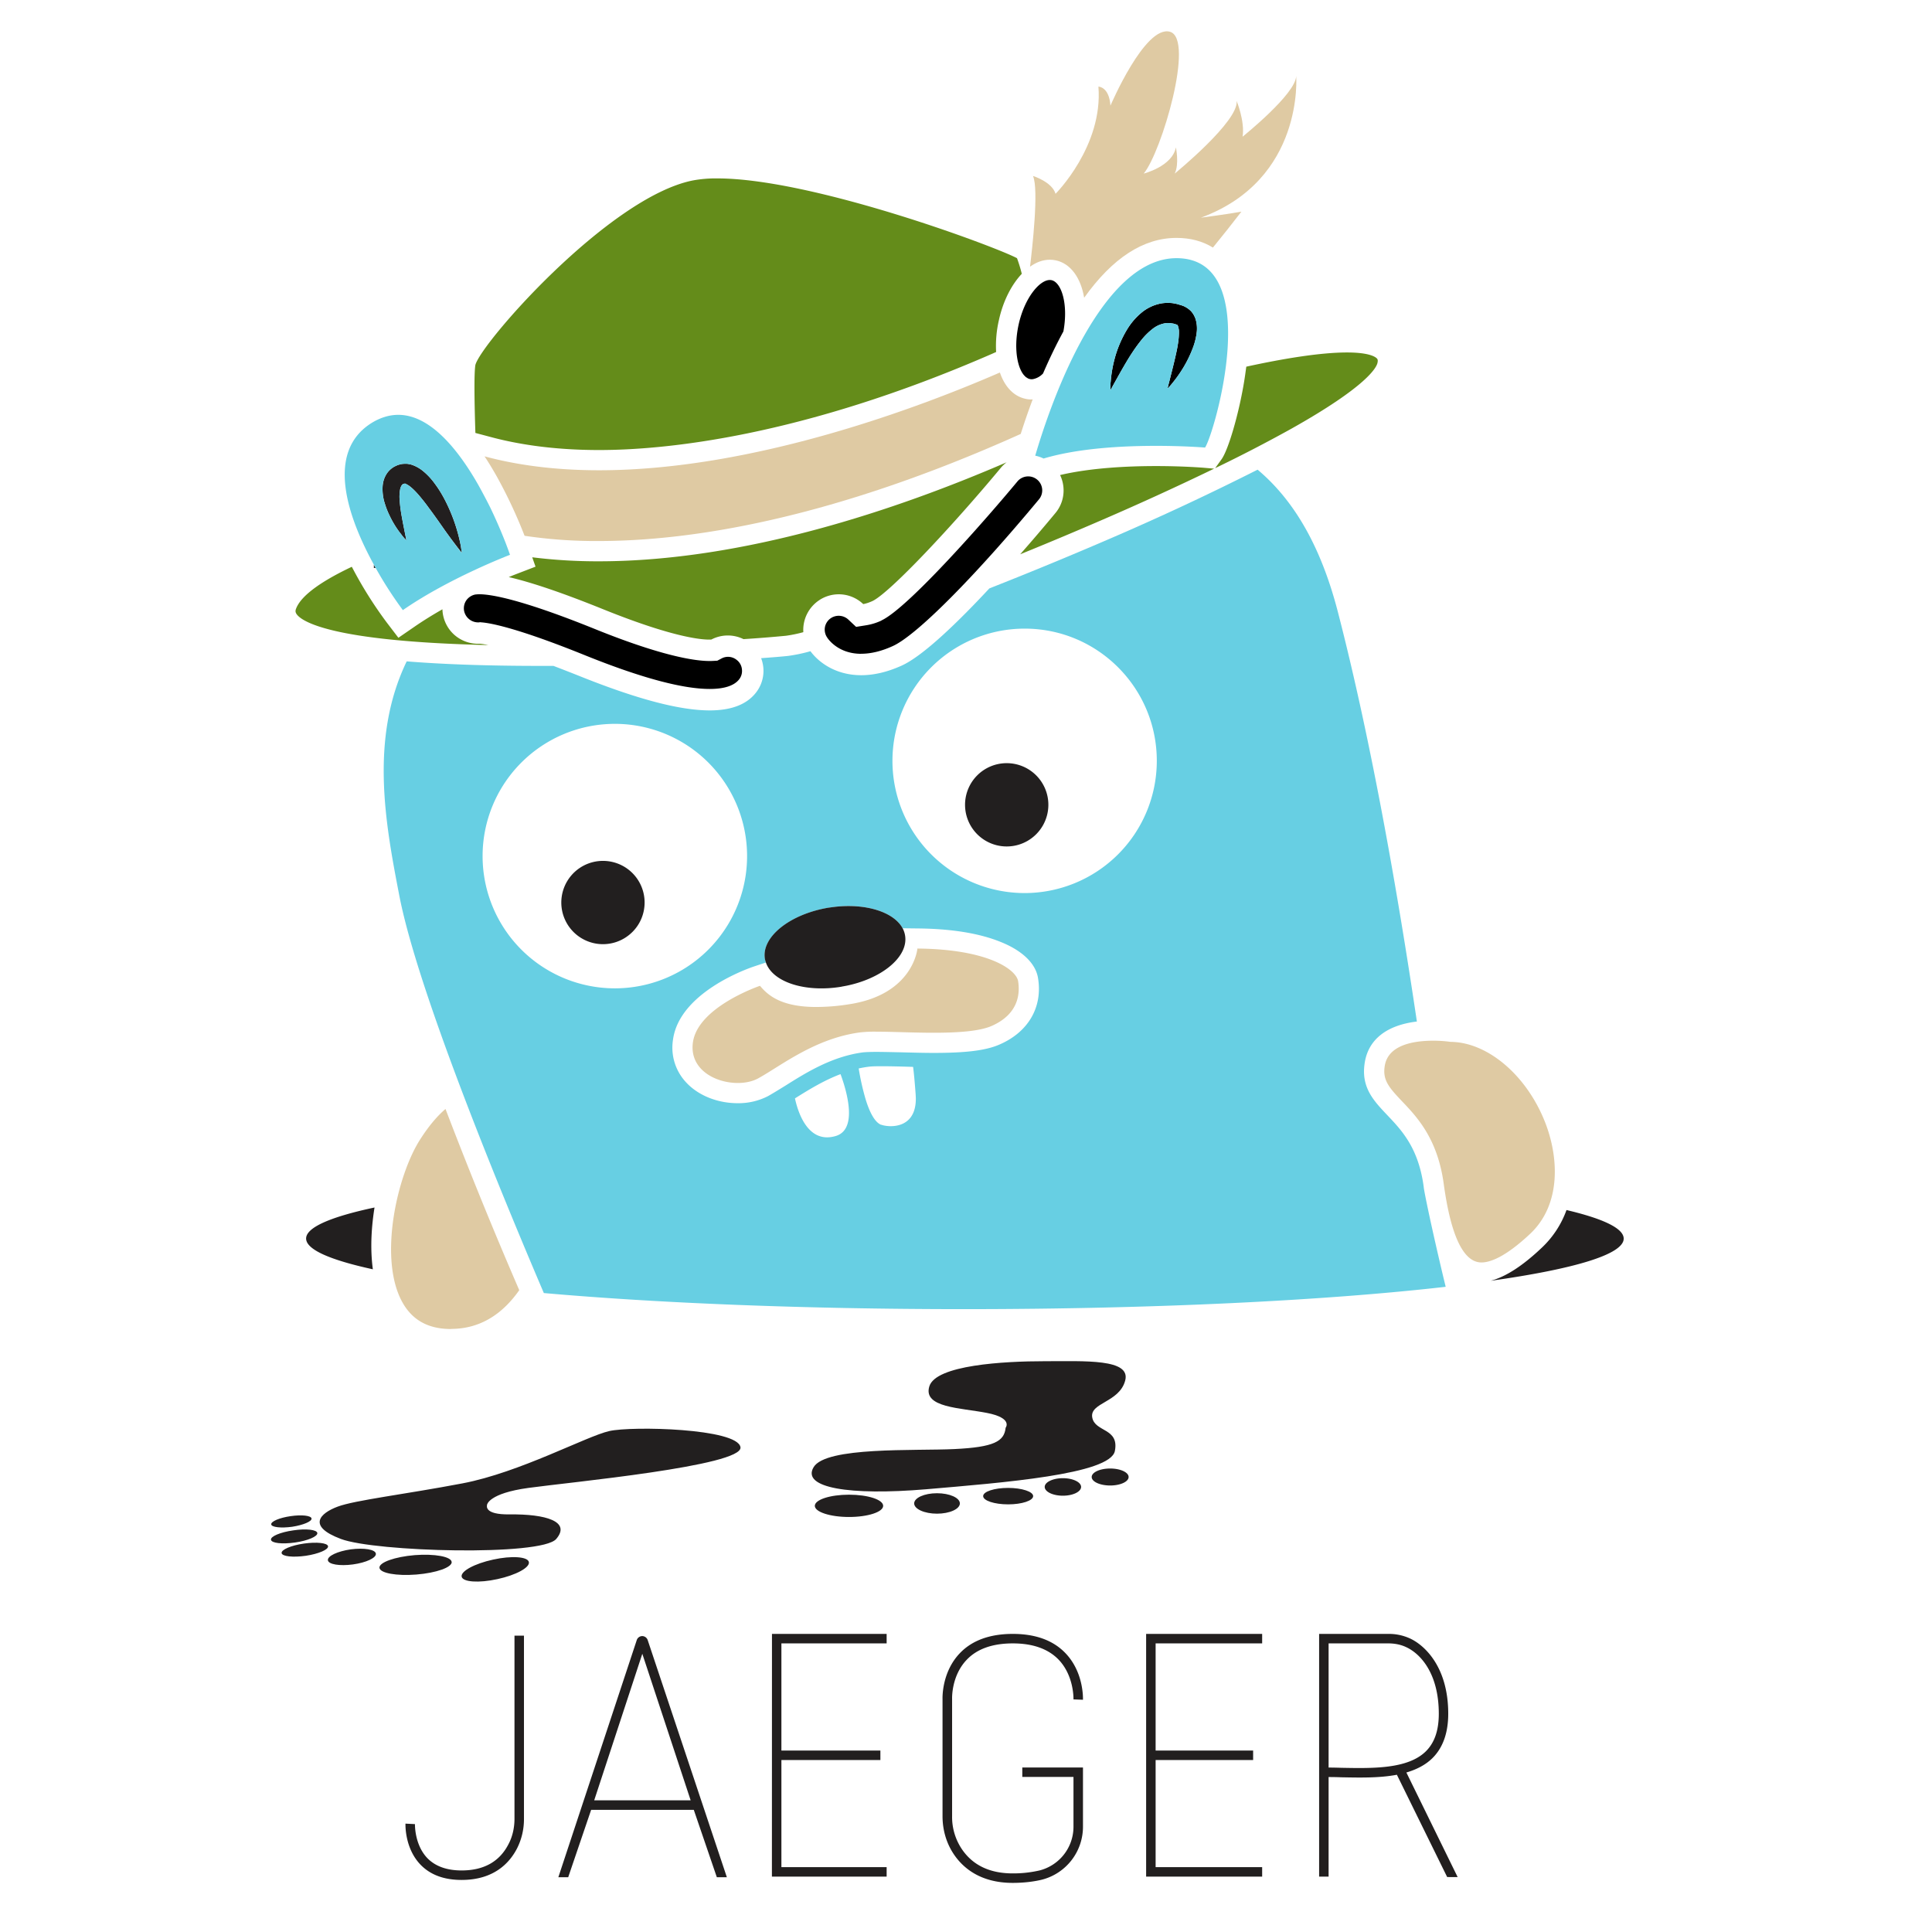
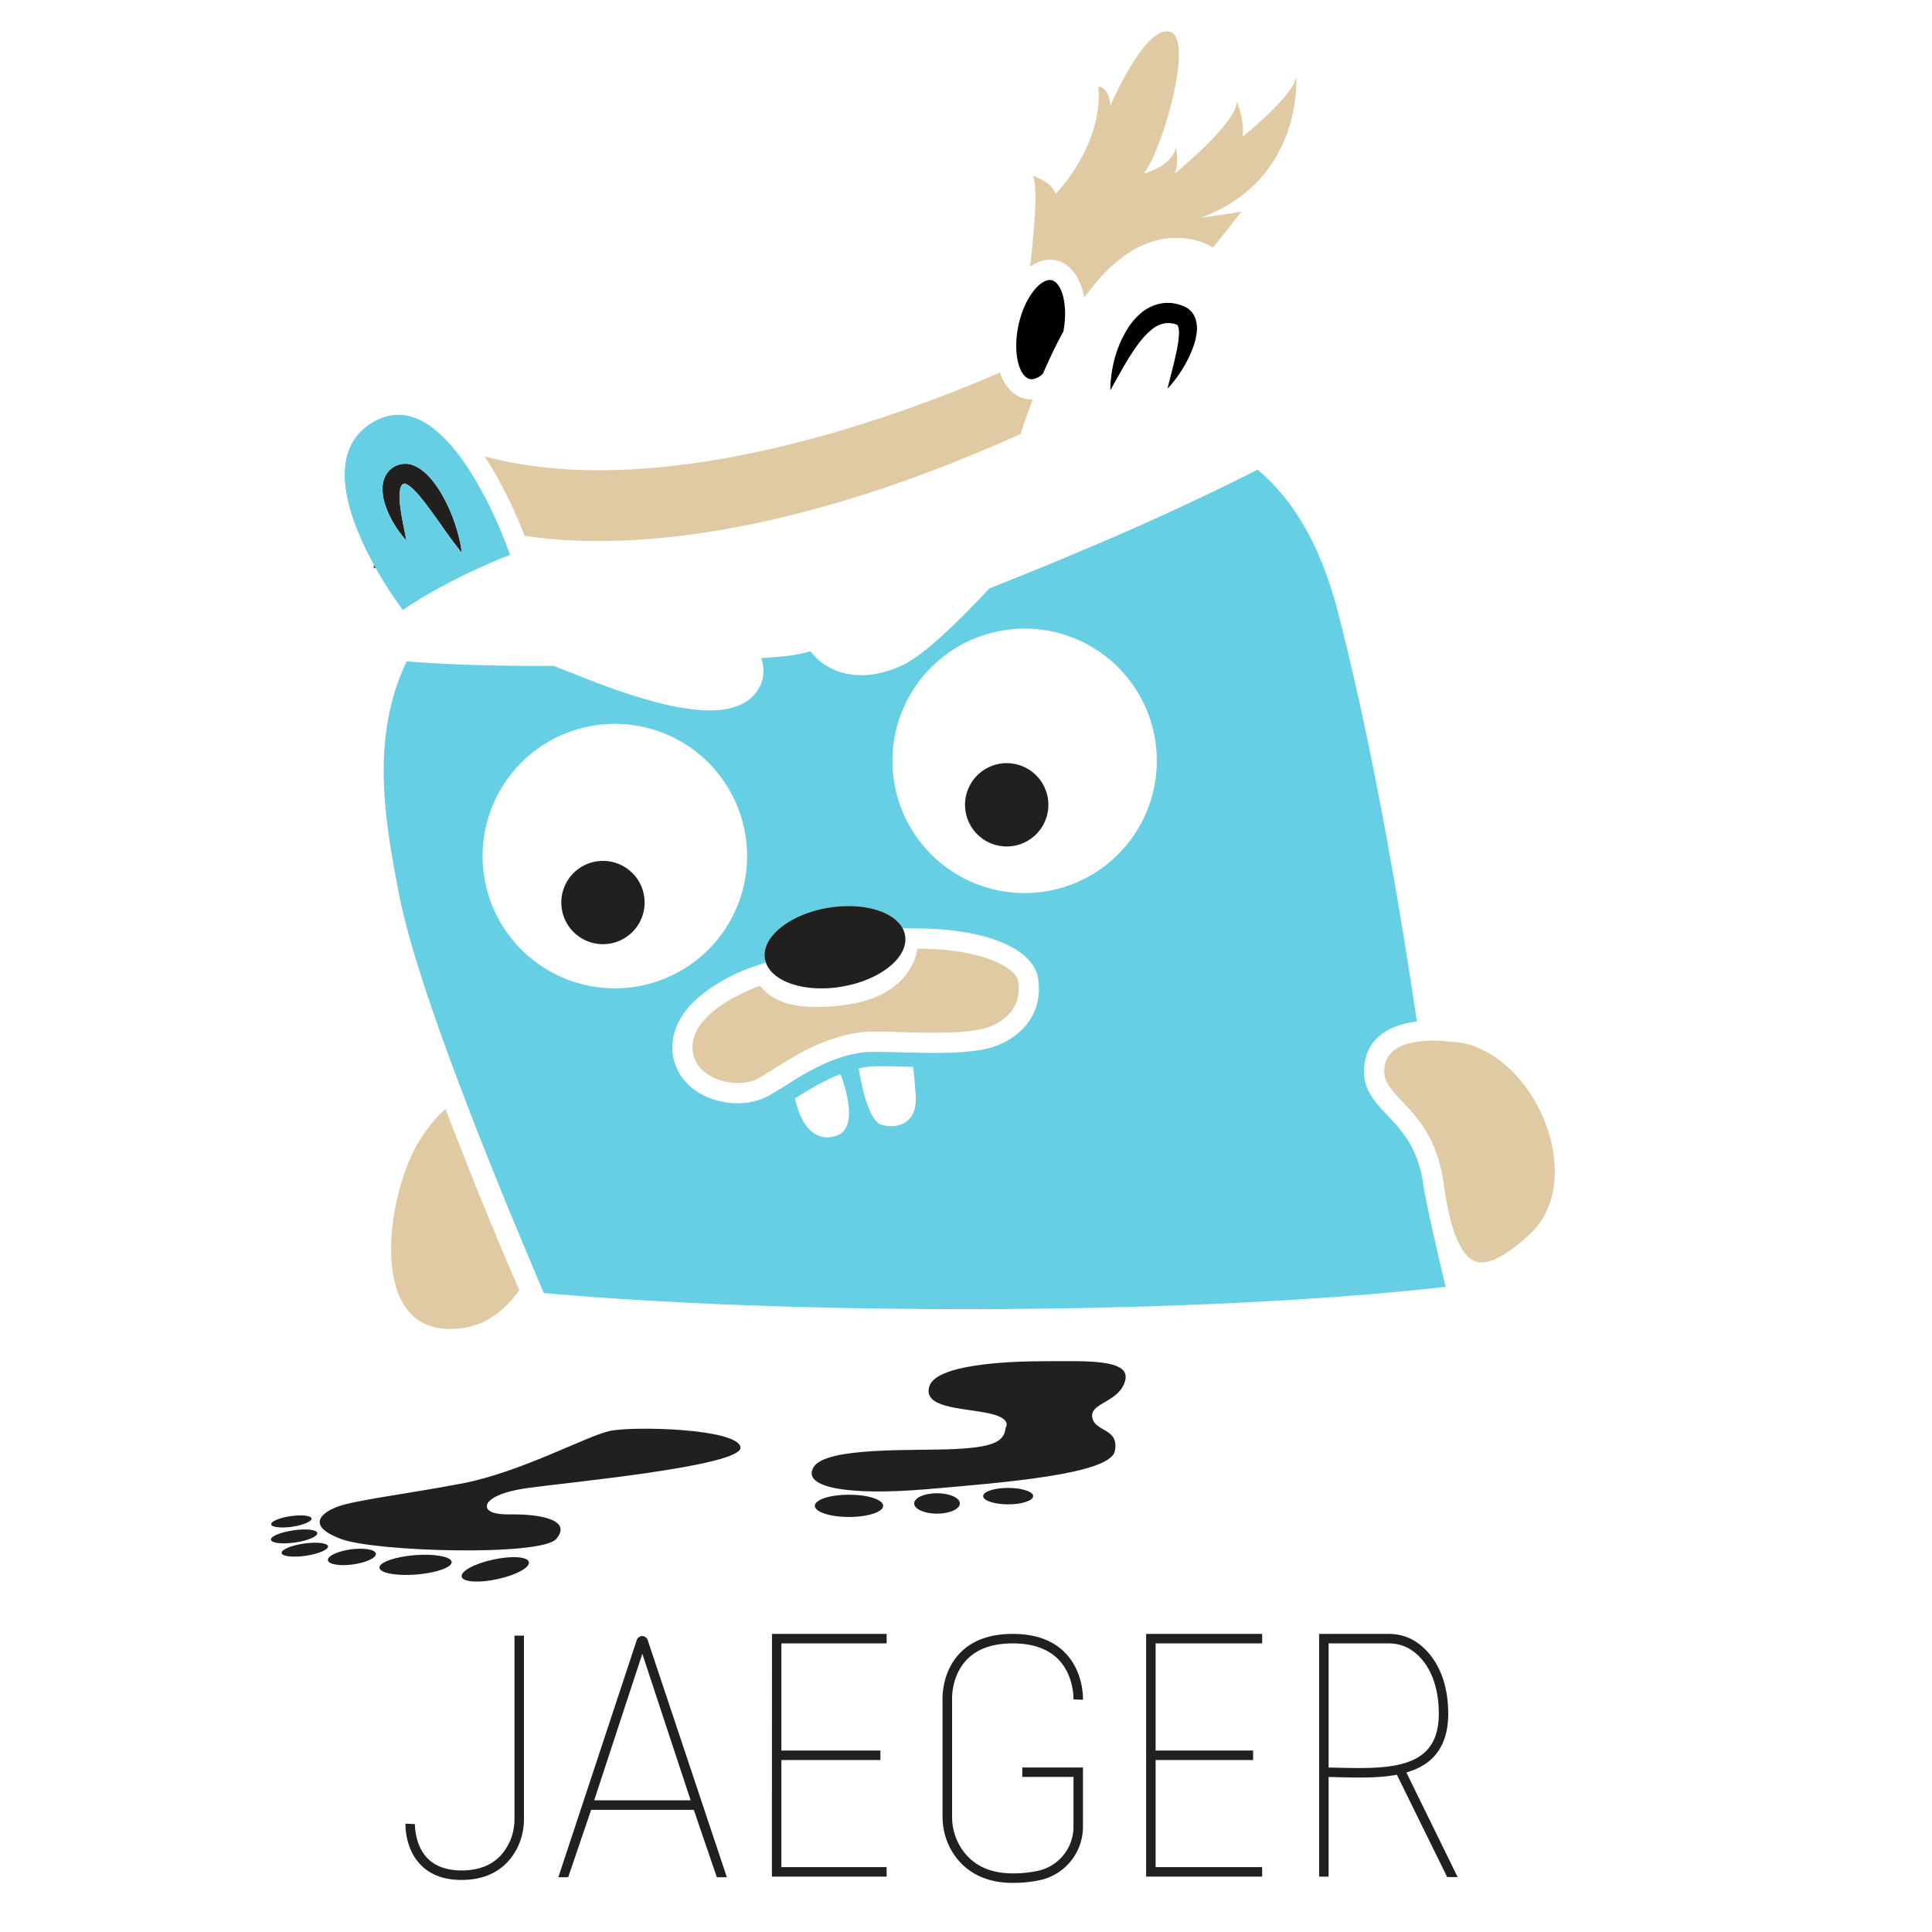
<svg xmlns="http://www.w3.org/2000/svg" viewBox="0 0 128 128">
  <path fill="#221f1f" d="M40.363 94.813c-1.5.335-5.91 2.738-9.722 3.464-3.817.727-7.118 1.11-8.274 1.543-1.152.43-2.055 1.285.219 2.14 2.273.856 13.277 1.157 14.266 0 .984-1.155-.68-1.655-3.09-1.628-1.711.023-1.5-.57-1.492-.644 0 0 .105-.75 2.738-1.11 2.633-.367 14.265-1.457 14.05-2.7-.21-1.245-7.195-1.41-8.695-1.066Zm-5.324 8.675c-.074-.355-1.137-.433-2.371-.16-1.227.266-2.16.77-2.082 1.133.078.355 1.137.43 2.367.16 1.234-.266 2.164-.77 2.086-1.133Zm-5.117-.004c-.024-.351-1.117-.554-2.442-.453-1.316.11-2.367.48-2.34.836.028.356 1.126.555 2.446.45 1.32-.106 2.367-.477 2.34-.833Zm-5.02-.55c-.035-.278-.777-.399-1.656-.286-.879.125-1.558.442-1.523.72.035.277.78.398 1.656.28.879-.12 1.562-.437 1.523-.714Zm-3.168-.489c-.03-.222-.75-.3-1.597-.18-.844.122-1.508.4-1.48.63.034.222.75.3 1.6.18.845-.126 1.505-.407 1.477-.63Zm-.71-.879c-.032-.222-.743-.304-1.594-.175-.852.12-1.512.398-1.477.62.031.227.742.305 1.594.184.848-.12 1.512-.406 1.476-.629Zm-.383-.96c-.028-.196-.649-.266-1.387-.157-.742.106-1.313.352-1.285.547.027.188.648.258 1.39.156.73-.113 1.309-.355 1.282-.547Zm42.601-4.602c-2.617.129-8.531-.172-9.34 1.203-.816 1.371 2.395 1.887 7.45 1.461 5.054-.434 12.21-.988 12.511-2.535.301-1.54-1.328-1.238-1.5-2.227-.172-.984 1.801-.984 2.184-2.441.387-1.453-2.656-1.281-5.352-1.281-2.699 0-7.199.254-7.625 1.668-.43 1.414 2.055 1.414 3.813 1.757 1.754.34 1.242.985 1.242.985-.09.902-.773 1.285-3.39 1.41Zm-4.73 3.762c0-.41-1.008-.739-2.262-.739-1.25 0-2.266.328-2.266.739 0 .406 1.016.738 2.266.738 1.254 0 2.262-.332 2.262-.738Zm5.082-.16c0-.372-.68-.676-1.516-.676-.832 0-1.512.304-1.512.675 0 .372.68.68 1.512.68.836 0 1.516-.308 1.516-.68Zm4.855-.485c0-.297-.746-.543-1.66-.543-.914 0-1.652.242-1.652.543 0 .3.738.547 1.656.547.91 0 1.656-.246 1.656-.547Zm0 0" />
-   <path fill="#221f1f" d="M71.625 98.512c0-.317-.54-.578-1.207-.578-.664 0-1.203.261-1.203.578 0 .32.539.582 1.203.582.668 0 1.207-.262 1.207-.582Zm3.148-.657c0-.312-.55-.562-1.222-.562-.672 0-1.223.25-1.223.562 0 .313.55.563 1.227.563.668 0 1.218-.25 1.218-.563Zm-54.492-15.8c0 .734 1.594 1.422 4.422 2.039-.2-1.465-.074-2.942.11-4.094-2.895.617-4.532 1.316-4.532 2.055Zm83.504-1.887a6.413 6.413 0 0 1-1.62 2.48c-1.278 1.215-2.403 1.942-3.403 2.207 5.535-.777 8.812-1.75 8.812-2.793 0-.68-1.355-1.32-3.789-1.894Zm0 0" />
  <path fill="#67cfe3" d="M94.324 78.629c-.347-2.578-1.449-3.734-2.422-4.758-.898-.95-1.757-1.844-1.48-3.492.25-1.524 1.465-2.461 3.45-2.7-1.208-8.136-2.97-18.39-5.235-27.14-1.13-4.367-2.918-7.406-5.317-9.422a176.394 176.394 0 0 1-9.738 4.551 271.288 271.288 0 0 1-8.035 3.316c-2.106 2.262-4.406 4.485-5.817 5.118-1.003.453-1.894.632-2.671.632-1.68 0-2.813-.84-3.364-1.59-.488.141-.984.243-1.488.313-.41.043-1.023.094-1.781.148a2.34 2.34 0 0 1-.387 2.34c-.613.742-1.61 1.121-3.02 1.121-2.027 0-4.917-.777-8.785-2.34-.515-.203-1.043-.41-1.566-.609h-.887c-3.691 0-6.574-.117-8.836-.3-2.476 5.128-1.398 10.812-.492 15.507.867 4.496 3.883 12.504 6.676 19.387a436.86 436.86 0 0 0 2.902 6.957c7.559.668 17.258 1.066 27.84 1.066 12.586 0 23.918-.566 31.91-1.48-.586-2.39-1.324-5.727-1.453-6.57Zm-62.351-21.91a8.763 8.763 0 0 1 8.761-8.762 8.76 8.76 0 0 1 8.762 8.762 8.76 8.76 0 0 1-8.762 8.761 8.763 8.763 0 0 1-8.761-8.761Zm23.402 18.543c-1.844.55-2.508-1.57-2.707-2.492l.039-.024c.863-.539 1.855-1.156 2.98-1.582.133.356.333.95.454 1.582.207 1.067.187 2.23-.766 2.516Zm3-.742c-.453-.18-.805-.938-1.05-1.774a16.653 16.653 0 0 1-.434-1.957 7.45 7.45 0 0 1 .668-.117c.109-.016.343-.031.836-.031.457 0 1.007.011 1.585.027l.516.016c.05.394.106.972.168 1.82l.012.242c.027 2.11-1.82 1.95-2.301 1.766Zm7.887-5.336c-.895.406-2.211.574-4.395.574-.742 0-1.508-.024-2.187-.04-.578-.011-1.133-.027-1.594-.027-.422 0-.734.012-.918.032-2.066.277-3.77 1.347-5.137 2.207-.406.25-.785.484-1.133.683a4.272 4.272 0 0 1-2.02.477c-1.386 0-2.694-.543-3.491-1.457a3.36 3.36 0 0 1-.801-2.738c.41-3.102 4.84-4.684 5.344-4.856l.812-.27a1.052 1.052 0 0 1-.062-.242c-.246-1.441 1.644-2.96 4.21-3.386l.344-.051c2.125-.262 3.985.332 4.567 1.41l.992.012c2.254.02 4.113.324 5.523.902 1.426.574 2.297 1.422 2.454 2.375.32 1.91-.618 3.559-2.508 4.395Zm1.625-10.016a8.76 8.76 0 1 1 0-17.52c4.836 0 8.754 3.922 8.754 8.758a8.761 8.761 0 0 1-8.754 8.762Zm0 0" />
  <path fill="#000" d="m79.102 20.89-.067-.113-.082-.109a1.504 1.504 0 0 0-.43-.336l-.03-.016-.02-.011-.059-.028h-.008l-.015-.004-.082-.035-.184-.054c-.117-.043-.25-.063-.379-.09-.125-.024-.266-.024-.398-.028-.133 0-.274.012-.407.036a2.85 2.85 0 0 0-1.375.664 4.457 4.457 0 0 0-.863 1.011 7.427 7.427 0 0 0-.863 2.016 8.495 8.495 0 0 0-.254 1.496c-.023.176-.016.324-.023.422v.152l.273-.496c.18-.316.422-.762.723-1.273.304-.512.668-1.094 1.105-1.621a4.32 4.32 0 0 1 .715-.696c.23-.18.5-.3.785-.355.066-.012.133-.016.2-.016.066.004.128-.008.198.004.067.024.141.016.215.04l.164.05.055.023-.012-.007h.012c0 .007.004.007.004.011h.008l.015.008h-.015l.023.031c.043.106.067.22.078.332.008.297-.023.63-.078.95-.05.324-.125.636-.191.925-.133.579-.266 1.07-.348 1.415-.094.351-.14.554-.14.554s.152-.14.378-.43a8.203 8.203 0 0 0 1.274-2.19 4.31 4.31 0 0 0 .293-1.204 2.13 2.13 0 0 0-.094-.8 1.482 1.482 0 0 0-.101-.227Zm0 0" />
  <path fill="#000" d="m78 21.527-.004-.004.012.012v-.008Zm0 0" />
  <path fill="#221f1f" d="M24.77 37.629h.12a7.577 7.577 0 0 1-.12-.219v.223Zm1.078-3.39c.254.519.527.906.738 1.167.094.133.187.235.246.297l.094.102-.102-.512c-.062-.316-.156-.77-.246-1.3a11.914 11.914 0 0 1-.098-.833 2.632 2.632 0 0 1 .043-.8.832.832 0 0 1 .114-.239.269.269 0 0 1 .12-.07l.044-.008.066-.012c.02-.004-.004.008-.004.008-.011.004-.015.012-.027.004h-.012l.012.008c.012.004.02.004.039.004.059.027.16.078.266.156.21.156.437.398.652.648.21.25.422.52.613.786.399.53.758 1.05 1.074 1.5.36.503.735 1 1.118 1.488l-.016-.133c-.02-.09-.031-.223-.062-.383a11.174 11.174 0 0 0-1.106-3.113 7.53 7.53 0 0 0-.602-.953 4.377 4.377 0 0 0-.87-.91 2.336 2.336 0 0 0-.708-.364 2.115 2.115 0 0 0-.226-.047l-.063-.003h-.078c-.097 0-.199.003-.297.023l-.07.016-.066.02-.086.023-.078.039a1.437 1.437 0 0 0-.684.59 1.748 1.748 0 0 0-.234.738c-.028.398.015.797.14 1.172.098.336.227.629.356.89Zm0 0" />
  <path fill="#dfcaa3" d="M29.887 88.043c2.054 0 3.5-1.117 4.515-2.566a301.548 301.548 0 0 1-4.886-12.004c-.493.418-1.059 1.05-1.668 2-1.532 2.367-2.79 7.867-1.207 10.773.66 1.211 1.722 1.805 3.246 1.805Zm72.5-13.637c-1.203-3.113-3.77-5.328-6.23-5.379l-.09-.004s-.47-.074-1.102-.074c-1.344 0-2.988.29-3.219 1.653-.16.941.258 1.425 1.129 2.347 1.004 1.051 2.371 2.489 2.777 5.496.473 3.446 1.309 5.196 2.5 5.196.555 0 1.567-.336 3.246-1.918 2.055-1.957 1.86-5.063.989-7.317Zm0 0" />
  <path fill="#221f1f" d="M42.707 59.793c0 .734-.289 1.437-.809 1.953a2.759 2.759 0 1 1-1.95-4.71 2.757 2.757 0 0 1 2.759 2.757Zm26.75-6.473a2.759 2.759 0 1 1-5.52 0 2.757 2.757 0 0 1 2.758-2.758 2.758 2.758 0 0 1 2.762 2.758Zm0 0" />
-   <path fill="#648c1a" d="M32.453 28.938c2.156.585 4.594.878 7.242.878 4.262 0 13.301-.828 26.02-6.37l.281-.126a7.55 7.55 0 0 1 .18-2.093c.277-1.282.84-2.364 1.52-3.086a9.584 9.584 0 0 0-.317-1.036c-1.465-.78-13.555-5.285-19.86-5.285a8.264 8.264 0 0 0-1.64.14c-5.59 1.138-14.082 10.856-14.387 12.235-.09.594-.062 2.465.004 4.489Zm-.105 13.8a5.389 5.389 0 0 0-.551-.09 2.37 2.37 0 0 1-1.723-.613 2.359 2.359 0 0 1-.762-1.668c-.632.36-1.265.75-1.859 1.16l-1.058.727-.778-1.02a27.067 27.067 0 0 1-2.308-3.683c-1.868.883-3.332 1.847-3.688 2.761-.07.168-.043.266.027.372.305.445 2.114 1.812 12.7 2.054Zm21.96-2.996a2.346 2.346 0 0 1 2.883.281c.211-.039.414-.113.614-.203 1.16-.554 5.332-5.008 8.508-8.832.113-.133.238-.254.378-.36-7.254 3.134-17.386 6.56-27.035 6.56a35.154 35.154 0 0 1-4.394-.266l.218.621-1.21.465c-.008.004-.22.082-.563.226 1.559.36 3.652 1.078 6.29 2.145 4.827 1.945 6.671 2.023 7.132 1.992a2.35 2.35 0 0 1 2.129-.027 85.175 85.175 0 0 0 2.812-.223 8.869 8.869 0 0 0 1.153-.238 2.363 2.363 0 0 1 1.086-2.14Zm28.098-14.336c-.355 2.098-1.027 4.395-1.476 5.024l-.422.586a97.656 97.656 0 0 0 5.043-2.61c5.011-2.812 5.633-4.047 5.707-4.351.05-.203 0-.266-.024-.293-.054-.067-.402-.41-1.988-.41-1.734 0-4.156.39-6.676.941-.05.375-.101.746-.164 1.113Zm-1.953 5.645-.723-.063c-.011 0-1.34-.11-3.14-.11-1.871 0-4.332.118-6.356.595.383.8.297 1.789-.308 2.515a121.59 121.59 0 0 1-2.336 2.735 255.613 255.613 0 0 0 5.457-2.29 191.657 191.657 0 0 0 7.406-3.39Zm0 0" />
  <path fill="#dfcaa3" d="M66.246 24.68c-5.078 2.207-16.207 6.476-26.55 6.476-2.614 0-5.188-.273-7.594-.922.257.383.5.79.75 1.223a31.997 31.997 0 0 1 1.902 4.04c1.621.241 3.258.358 4.906.347 5.938 0 15.219-1.36 27.965-7.094.2-.629.465-1.418.793-2.29l-.078.005a1.538 1.538 0 0 1-.399-.043c-.796-.172-1.379-.817-1.695-1.742Zm0 0" />
  <path fill="#67cfe3" d="M24.89 37.629a25.75 25.75 0 0 0 1.801 2.793c3.07-2.129 7.098-3.664 7.098-3.664s-.105-.309-.297-.809a33.27 33.27 0 0 0-1-2.3c-.168-.34-.344-.676-.523-1.008a19.77 19.77 0 0 0-1.028-1.73c-1.238-1.856-2.8-3.427-4.554-3.427-.551 0-1.125.157-1.711.504-3.223 1.95-1.559 6.414.094 9.422l.12.223Zm.462-5.45c.023-.261.101-.519.238-.742a1.41 1.41 0 0 1 .68-.59l.078-.035.09-.023.062-.023.07-.016a1.9 1.9 0 0 1 .297-.023h.078l.063.007c.078.016.156.028.226.043.29.09.512.223.707.364.368.28.641.593.872.91.238.316.43.64.601.953.52.98.895 2.023 1.106 3.113.03.16.043.293.062.383l.016.133s-.13-.145-.325-.406c-.27-.356-.535-.72-.793-1.082-.316-.45-.675-.97-1.074-1.5-.191-.27-.398-.532-.613-.782a4.146 4.146 0 0 0-.656-.652 1.364 1.364 0 0 0-.262-.156c-.02 0-.027 0-.04-.004l-.01-.008h.01c.013 0 .017 0 .028-.004 0 0 .024-.012.004-.008l-.066.012-.043.008a.378.378 0 0 0-.121.07.704.704 0 0 0-.114.238c-.054.262-.07.536-.043.801.016.29.055.574.098.832.09.531.184.985.246 1.301.067.324.102.512.102.512l-.094-.098c-.059-.066-.152-.168-.246-.3a6.397 6.397 0 0 1-.738-1.169 5.602 5.602 0 0 1-.356-.886 3.14 3.14 0 0 1-.14-1.172Zm1.035-5.367v.672Zm0 0" />
  <path fill="#dfcaa3" d="M69.55 17.207c.141 0 .274.016.407.043.984.215 1.652 1.168 1.871 2.477 1.879-2.633 3.922-3.965 6.117-3.965.918 0 1.73.215 2.414.64.641-.785 1.27-1.578 1.887-2.379-.871.16-2.683.399-2.683.399 6.867-2.527 6.312-9.395 6.312-9.395 0 1.184-3.55 4.028-3.55 4.028.16-1.028-.395-2.367-.395-2.367.156 1.34-4.102 4.812-4.102 4.812.313-.633.078-1.738.078-1.738-.238 1.265-2.133 1.738-2.133 1.738 1.184-1.422 3.395-8.918 1.743-9.395C75.856 1.633 73.57 7 73.57 7c-.086-1.262-.797-1.262-.797-1.262.317 3.946-2.84 7.102-2.84 7.102-.23-.79-1.496-1.184-1.496-1.184.403.875-.058 4.88-.195 6.012.414-.297.86-.461 1.317-.461Zm0 0" />
  <path fill="#000" d="m67.867 24.883.008.008c.031.035.063.066.098.097l.047.028.078.05a.556.556 0 0 0 .352.05c.25-.053.48-.182.655-.374.41-.949.852-1.875 1.348-2.785.332-1.785-.117-3.246-.785-3.395a.596.596 0 0 0-.117-.011c-.68 0-1.676 1.187-2.067 2.965-.28 1.289-.156 2.433.18 3.074.055.105.121.207.2.293Zm0 0" />
  <path fill="#67cfe3" d="M77.996 21.516h-.012s.008 0 .008.007H78s-.004 0-.004-.007Zm.027.015-.015-.004H78h.008v.008Zm0 0" />
-   <path fill="#67cfe3" d="M77.945 17.105c-3.91 0-6.789 5.88-8.289 9.88a46.053 46.053 0 0 0-1.07 3.206c.187.036.379.102.555.188 2.277-.684 5.222-.84 7.453-.84 1.879 0 3.242.113 3.242.113.594-.828 4.027-12.547-1.89-12.547Zm1.352 4.817a4.24 4.24 0 0 1-.297 1.2c-.121.32-.266.632-.43.933-.246.441-.527.86-.84 1.258a5.035 5.035 0 0 1-.378.433s.046-.207.14-.558c.082-.344.215-.836.348-1.415.066-.289.14-.601.191-.925.055-.32.086-.653.07-.95a.971.971 0 0 0-.07-.332.217.217 0 0 0-.023-.03H78l-.004-.013-.055-.023-.168-.05c-.07-.024-.144-.024-.21-.04-.07-.012-.133 0-.2-.012-.066.008-.136.012-.203.024a1.84 1.84 0 0 0-.781.355 4.432 4.432 0 0 0-.715.696c-.41.511-.781 1.054-1.105 1.62-.301.512-.543.958-.723 1.274l-.273.496v-.152c.007-.098 0-.246.023-.422.027-.367.094-.883.254-1.492a7.48 7.48 0 0 1 .863-2.02c.223-.351.5-.707.867-1.011a2.9 2.9 0 0 1 1.371-.668c.133-.02.274-.028.407-.032.132.004.273.004.398.028.129.027.262.043.379.09l.184.054.082.035.015.004h.008l.059.028.02.011.03.016c.024 0 .348.207.43.336l.082.11.067.109c.039.074.07.152.101.23.098.305.106.567.094.805Zm0 0" />
-   <path fill="#000" d="M57.059 43.313c.636 0 1.343-.168 2.086-.508 1.562-.7 5.363-4.516 9.69-9.723a.925.925 0 0 0-.12-1.305.93.93 0 0 0-1.313.125c-1.879 2.266-7.168 8.332-8.988 9.196l-.027.02a3.76 3.76 0 0 1-.98.304l-.688.11-.512-.481a.937.937 0 0 0-1.133-.114.927.927 0 0 0-.414.583.93.93 0 0 0 .133.703c.066.109.73 1.093 2.266 1.093Zm-8.825.203a.901.901 0 0 0-.437.113l-.274.144-.312.016c-.07.004-.14.004-.219.004-.867 0-2.996-.27-7.527-2.098-4.996-2.023-6.973-2.324-7.711-2.324-.086 0-.172.008-.258.016a.96.96 0 0 0-.601.386.941.941 0 0 0-.149.692c.09.46.5.785.969.77l.098-.012.101.011c.555.043 2.32.348 6.856 2.184 3.664 1.477 6.437 2.227 8.25 2.227.945 0 1.593-.208 1.925-.606a.896.896 0 0 0 .211-.68.89.89 0 0 0-.332-.625.924.924 0 0 0-.59-.218Zm0 0" />
  <path fill="#dfcaa3" d="M60.781 62.844s-.261 3.066-4.578 3.699c-.7.113-1.41.168-2.125.172-2.289 0-3.191-.754-3.726-1.403 0 0-4.125 1.391-4.446 3.758-.238 1.77 1.469 2.68 2.973 2.68.508 0 .988-.102 1.367-.313 1.5-.828 3.75-2.644 6.746-3.039a8.49 8.49 0 0 1 1.094-.046c1.023 0 2.422.07 3.777.07 1.547 0 3.028-.09 3.852-.457 1.851-.824 1.851-2.25 1.738-2.961-.133-.781-2.02-2.121-6.672-2.16Zm0 0" />
  <path fill="#221f1f" d="m55.758 65.367.148-.027.168-.031c2.242-.457 3.895-1.758 3.91-3.055a1.548 1.548 0 0 0-.183-.754c-.582-1.078-2.442-1.672-4.57-1.41l-.344.047c-2.567.43-4.453 1.945-4.211 3.39.015.078.039.16.066.239.438 1.297 2.594 2.007 5.016 1.605Zm-21.672 55.13c0 .6-.133 1.187-.395 1.679-.593 1.164-1.64 1.746-3.109 1.746-.984 0-1.746-.277-2.273-.82-.856-.899-.817-2.243-.817-2.25l-.629-.032c0 .07-.054 1.618.989 2.711.652.68 1.566 1.02 2.73 1.02 2.148 0 3.18-1.133 3.672-2.086.309-.61.465-1.285.46-1.969v-12.129h-.628Zm8.469-12.102a.387.387 0 0 0-.367.261l-5.196 15.715h.653l1.52-4.465h6.8l1.527 4.465h.664l-5.246-15.715a.387.387 0 0 0-.355-.261Zm-3.188 10.882 3.188-9.71 3.203 9.71Zm11.774 5.055h7.601v-.629H51.77v-7.098h6.558v-.628H51.77v-7.098h6.972v-.629h-7.597Zm20.609-11.715c0-.074.063-1.816-1.16-3.09-.813-.851-1.988-1.277-3.488-1.277-1.512 0-2.696.426-3.508 1.277-1.211 1.262-1.149 2.973-1.149 3.035v7.762c0 .93.262 1.805.75 2.528.582.867 1.727 1.894 3.895 1.894.71 0 1.36-.074 1.93-.21A3.622 3.622 0 0 0 71.75 121v-3.898h-4.02v.625h3.391V121a2.986 2.986 0 0 1-2.25 2.922c-.582.133-1.183.2-1.781.195-1.516 0-2.649-.543-3.371-1.617a3.815 3.815 0 0 1-.64-2.176v-7.781c0-.016-.056-1.512.972-2.582.687-.723 1.719-1.082 3.05-1.082 1.32 0 2.34.36 3.032 1.074 1.035 1.078.988 2.617.988 2.637l.629.023Zm4.184 11.715h7.687v-.629h-7.058v-7.098h6.46v-.628h-6.46v-7.098h7.058v-.629h-7.687Zm20.64.031-3.398-6.93c.656-.195 1.254-.488 1.719-.945.699-.687 1.054-1.68 1.054-2.949 0-3.133-1.597-4.566-2.554-4.996-.446-.2-.93-.3-1.418-.293h-4.582v16.082h.628v-6.598c.266 0 .54.004.82.016 1.223.023 2.54.055 3.704-.168l3.332 6.777Zm-7.719-7.242a29.552 29.552 0 0 0-.832-.016v-8.226h3.954c.414 0 .808.074 1.164.238.996.45 2.183 1.785 2.183 4.422 0 1.11-.285 1.93-.867 2.5-1.207 1.176-3.539 1.121-5.602 1.082Zm0 0" />
</svg>